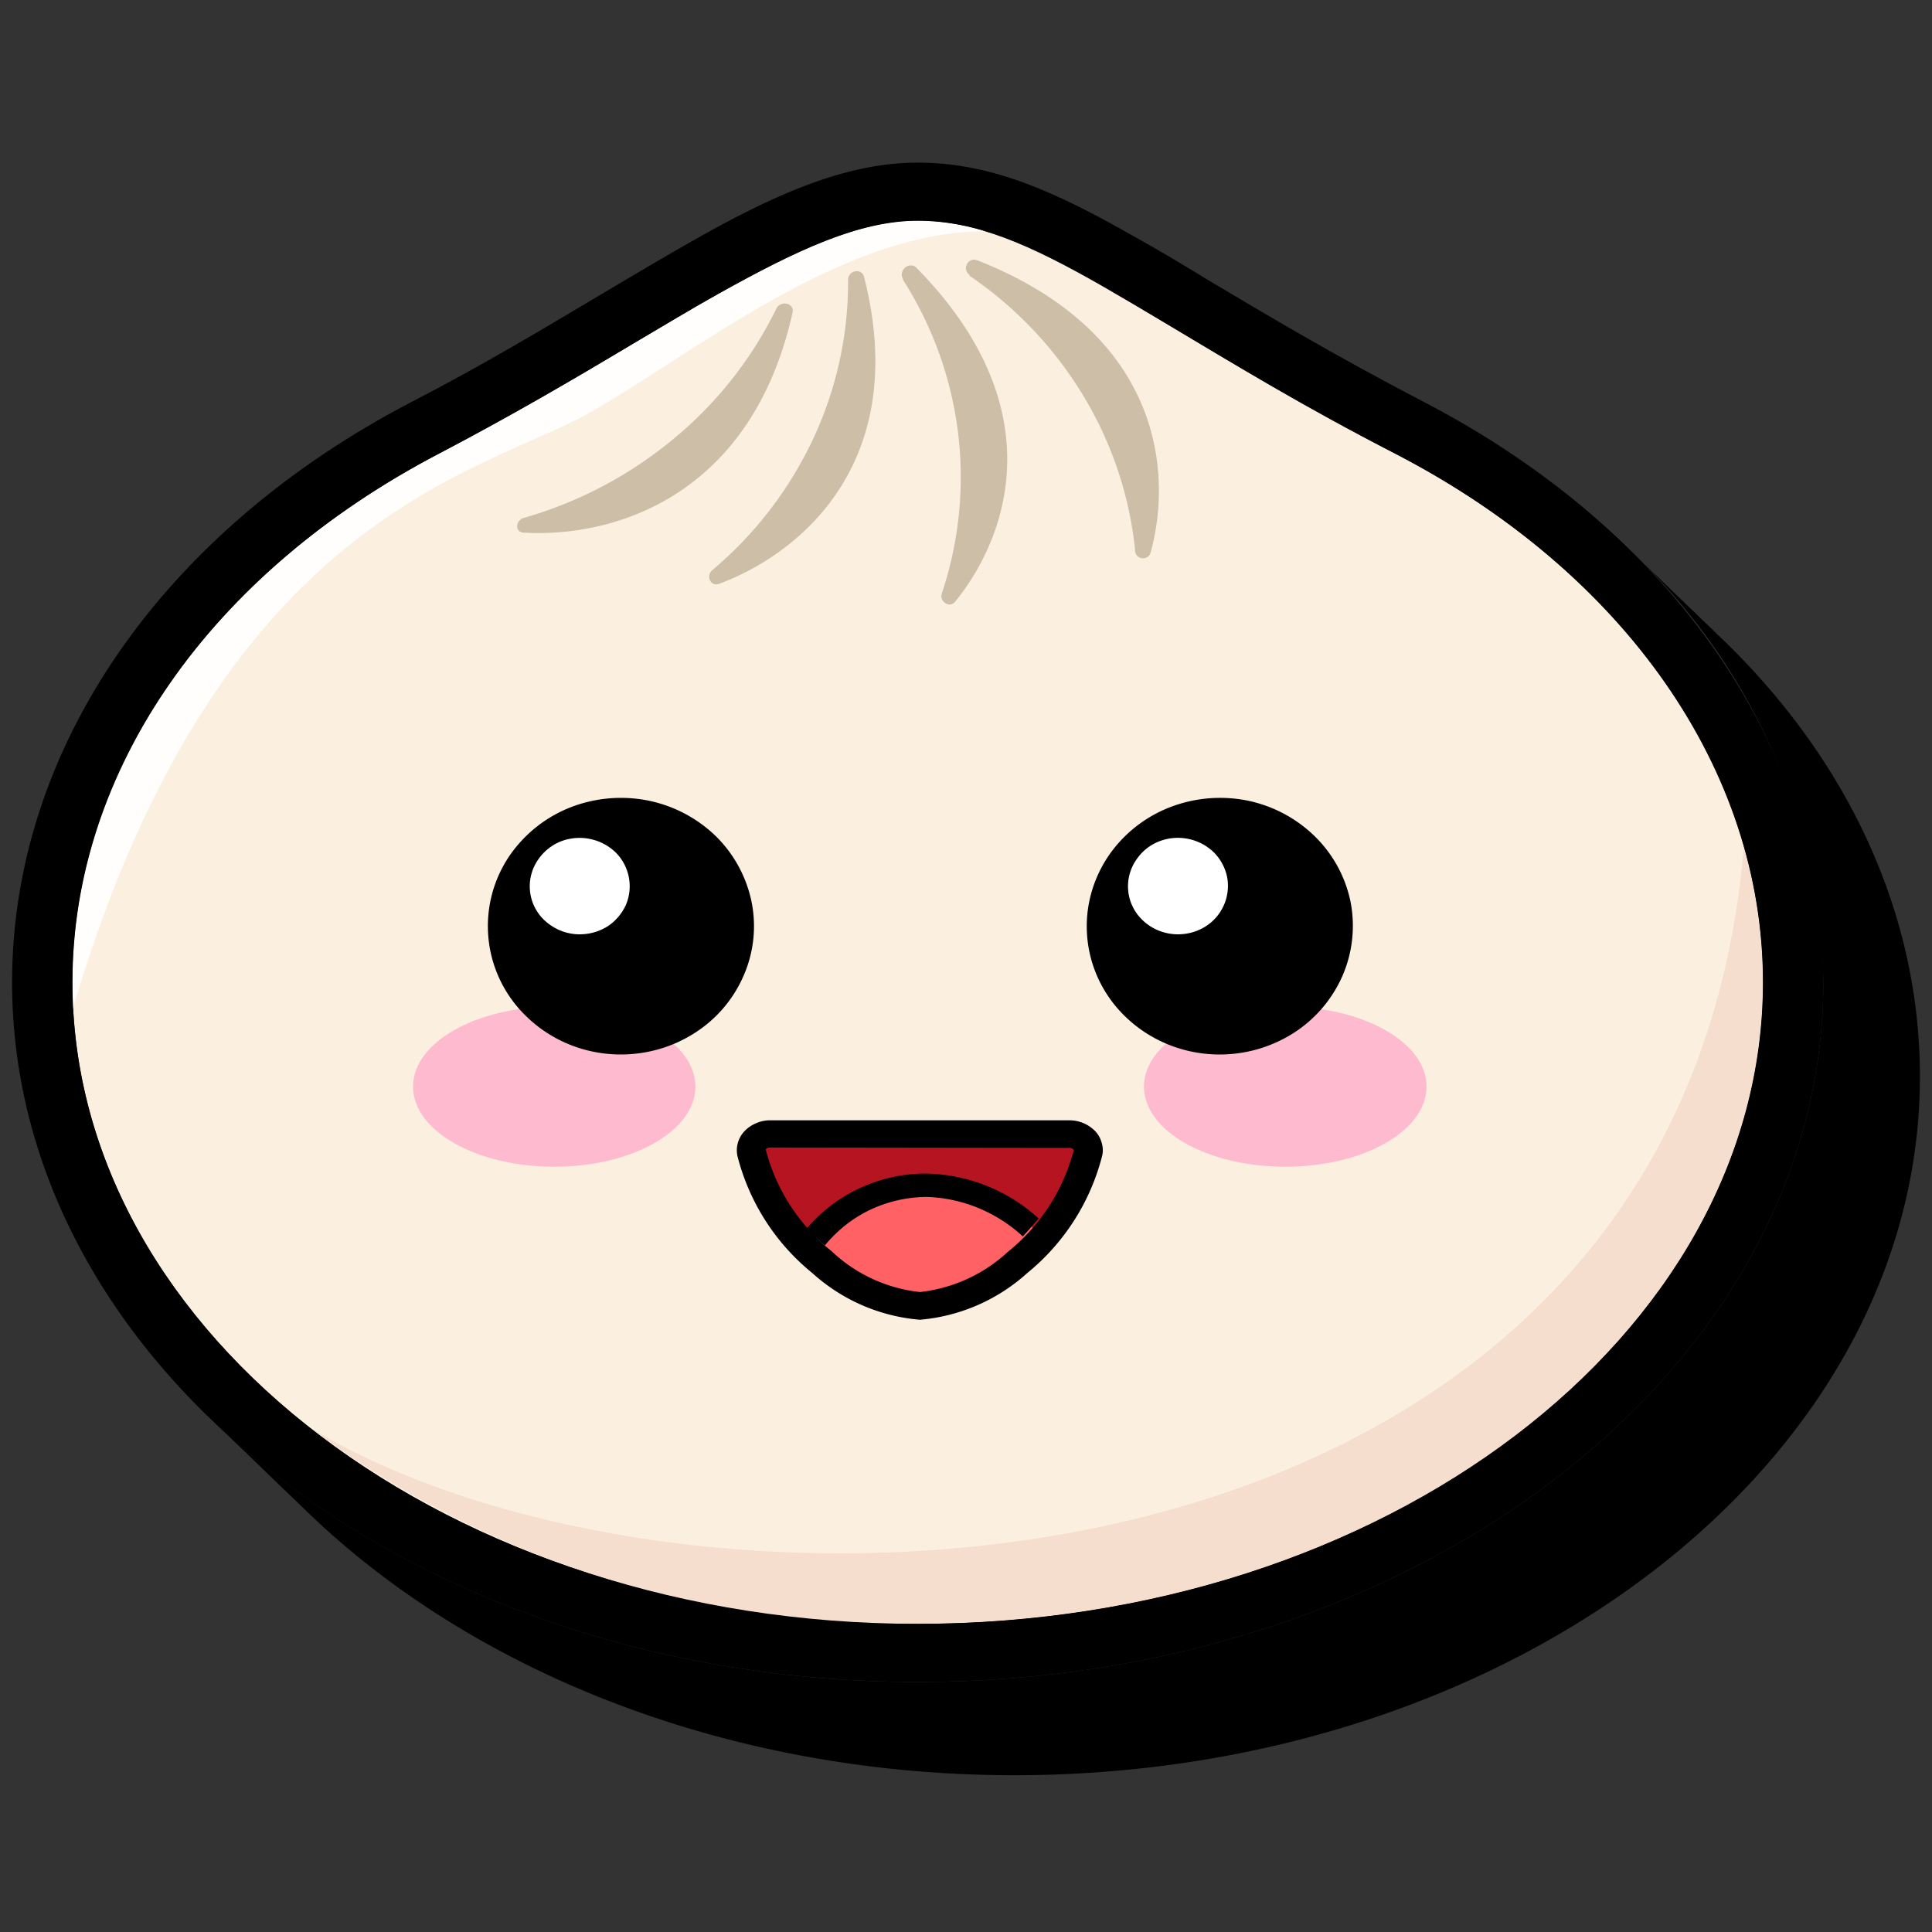
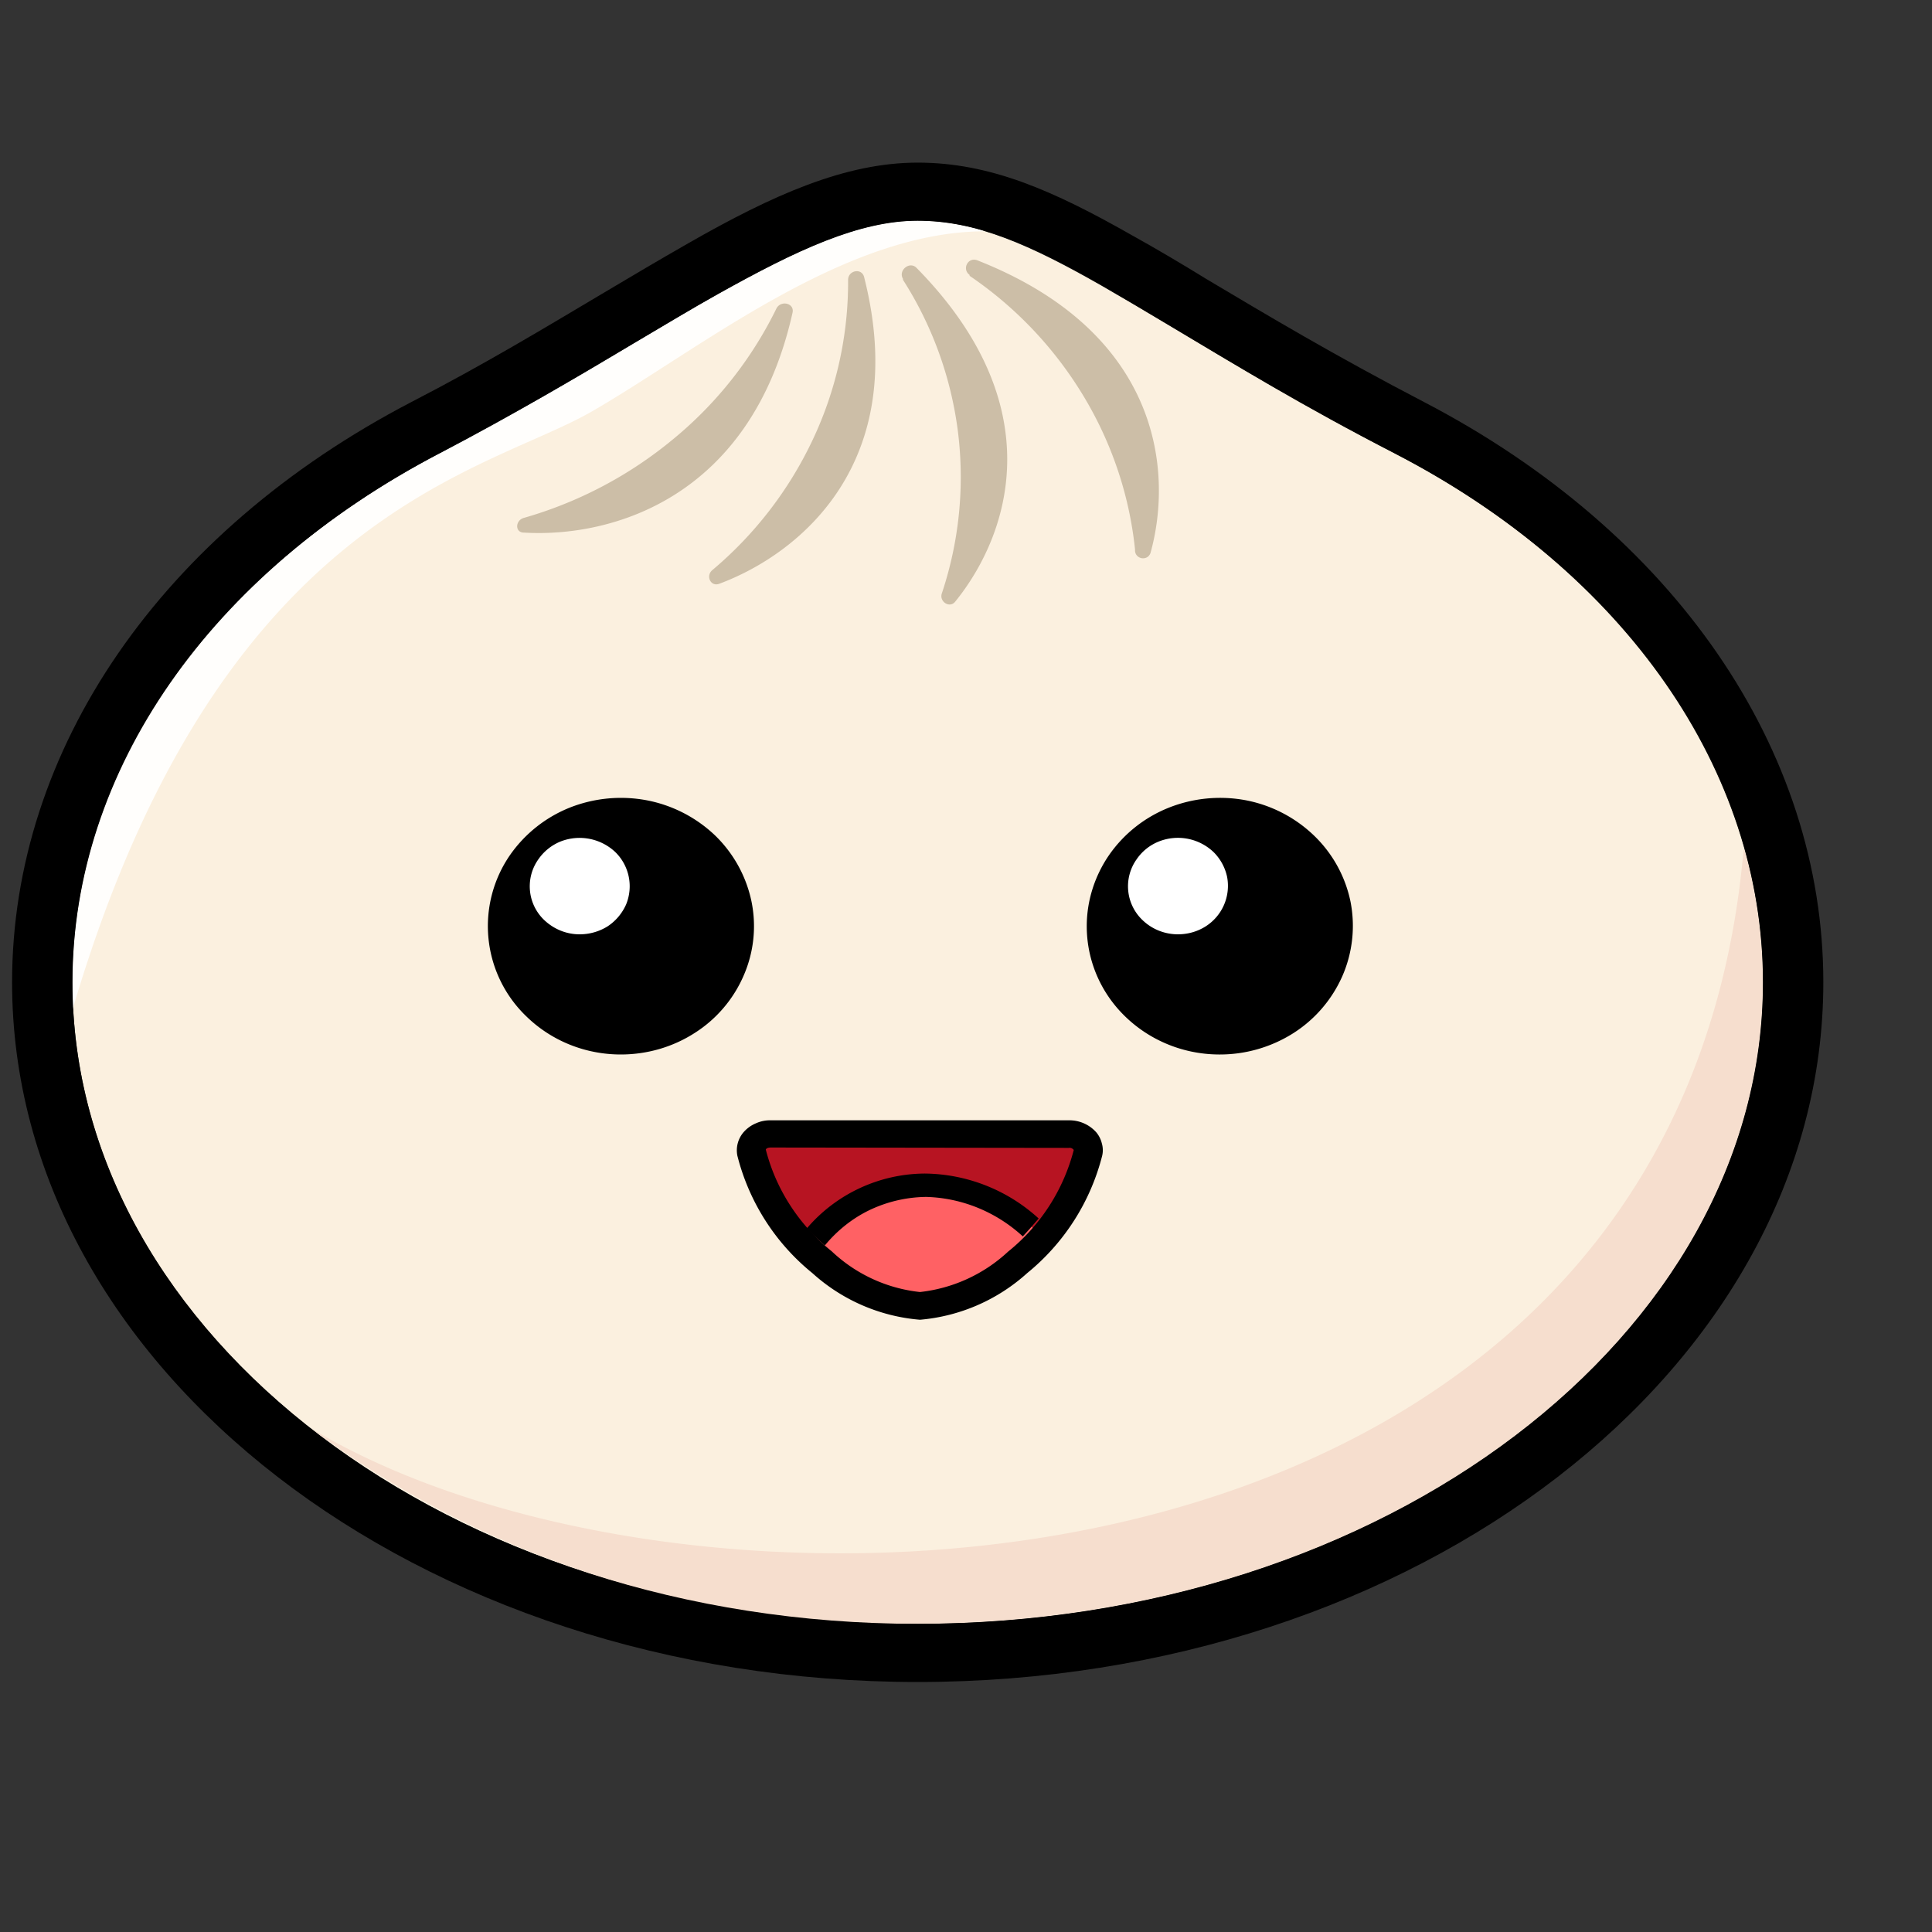
<svg xmlns="http://www.w3.org/2000/svg" width="40" height="40">
  <rect width="100%" height="100%" fill="#333333" stroke="none" />
-   <path style="stroke:none;fill-rule:nonzero;fill:#000;fill-opacity:1" d="M35.547 13.125a14.399 14.399 0 0 0-.25-.242c-.086-.078-.168-.164-.25-.242-.086-.075-.168-.164-.25-.239-.086-.078-.168-.164-.25-.242-.086-.078-.168-.164-.25-.242-.086-.074-.168-.164-.25-.238-.086-.078-.168-.164-.25-.242 2.476 2.351 3.898 5.546 3.953 8.898 0 7.992-8.41 14.488-18.75 14.488-5.79 0-10.969-2.039-14.414-5.234l.25.242.25.238.75.727.25.238.25.242C9.773 34.61 15.07 36.754 21 36.754c10.34 0 18.75-6.5 18.75-14.465 0-3.402-1.52-6.629-4.203-9.164Zm0 0" />
  <path style="stroke:none;fill-rule:nonzero;fill:#fbf0df;fill-opacity:1" d="M36.5 20.336c0 7.336-7.836 13.281-17.5 13.281S1.5 27.672 1.5 20.336c0-4.547 3-8.563 7.61-10.941C13.718 7.012 16.59 4.57 19 4.57s4.469 1.992 9.89 4.825c4.61 2.378 7.61 6.394 7.61 10.94Zm0 0" />
  <path style="stroke:none;fill-rule:nonzero;fill:#f6dece;fill-opacity:1" d="M36.5 20.336a10.19 10.19 0 0 0-.398-2.785c-1.368 16.054-21.676 16.828-29.66 12.023 3.59 2.684 8.015 4.11 12.558 4.043 9.648 0 17.5-5.957 17.5-13.281Zm0 0" />
  <path style="stroke:none;fill-rule:nonzero;fill:#fffefc;fill-opacity:1" d="M12.266 8.512c2.234-1.293 5.203-3.719 8.125-3.723A4.789 4.789 0 0 0 19 4.57c-1.21 0-2.5.606-4.125 1.512-.566.316-1.148.668-1.77 1.035-1.164.696-2.5 1.48-4 2.266C4.344 11.867 1.5 15.96 1.5 20.336v.574C4.531 10.59 10.035 9.805 12.266 8.512Zm0 0" />
  <path style="stroke:none;fill-rule:nonzero;fill:#ccbea7;fill-opacity:1" d="M17.559 5.793a7.647 7.647 0 0 1-.727 3.3 7.954 7.954 0 0 1-2.086 2.712c-.14.12-.031.351.149.28 1.683-.628 3.96-2.519 3-6.331-.04-.219-.336-.16-.336.039Zm1.136 0c.61.953 1 2.035 1.14 3.16a7.596 7.596 0 0 1-.335 3.332c-.059.168.156.313.273.176 1.098-1.352 2.051-4.031-.808-6.926-.145-.125-.371.067-.27.238Zm1.38-.082a7.998 7.998 0 0 1 2.35 2.476c.59.973.958 2.063 1.075 3.192a.162.162 0 0 0 .031.113.17.17 0 0 0 .227.04.17.17 0 0 0 .066-.098c.461-1.684.2-4.551-3.586-6.043-.199-.079-.328.183-.164.3Zm-9.231 5.012A8.505 8.505 0 0 0 13.94 9.09a8.106 8.106 0 0 0 2.137-2.707c.094-.172.375-.106.332.09-.863 3.855-3.762 4.66-5.558 4.554-.192.004-.188-.25-.008-.304Zm0 0" />
  <path style="stroke:none;fill-rule:nonzero;fill:#000;fill-opacity:1" d="M19 34.824C8.66 34.824.25 28.328.25 20.336c0-4.82 3.09-9.316 8.266-12.012 1.5-.773 2.785-1.55 3.93-2.23.628-.375 1.226-.727 1.8-1.055C16 4.035 17.5 3.367 19 3.367c1.5 0 2.809.578 4.45 1.512.5.277 1 .574 1.534.902 1.246.742 2.653 1.582 4.5 2.543 5.176 2.696 8.266 7.188 8.266 12.012 0 7.992-8.41 14.488-18.75 14.488ZM19 4.57c-1.21 0-2.5.606-4.125 1.512-.566.316-1.148.668-1.77 1.035-1.164.696-2.5 1.48-4 2.266C4.344 11.867 1.5 15.96 1.5 20.336 1.5 27.66 9.352 33.62 19 33.62s17.5-5.96 17.5-13.285c0-4.375-2.844-8.469-7.61-10.941-1.89-.965-3.367-1.872-4.562-2.586-.543-.325-1.043-.622-1.5-.887C21.316 5.055 20.211 4.57 19 4.57Zm0 0" />
  <path style="stroke:none;fill-rule:nonzero;fill:#b71422;fill-opacity:1" d="M22.523 23.855a4.276 4.276 0 0 1-1.457 2.274 3.469 3.469 0 0 1-2 .906A3.497 3.497 0 0 1 17 26.13a4.326 4.326 0 0 1-1.441-2.274.427.427 0 0 1 .015-.156.408.408 0 0 1 .086-.133.39.39 0 0 1 .3-.101h6.169a.379.379 0 0 1 .297.105c.078.075.113.18.097.285Zm0 0" />
  <path style="stroke:none;fill-rule:nonzero;fill:#ff6164;fill-opacity:1" d="M17 26.168a3.51 3.51 0 0 0 2.059.914 3.501 3.501 0 0 0 2.054-.914c.18-.16.348-.332.5-.516a3.307 3.307 0 0 0-1.105-.8 3.4 3.4 0 0 0-1.344-.313 3.12 3.12 0 0 0-1.422.371c-.43.23-.8.563-1.078.969.117.098.215.195.336.289Zm0 0" />
  <path style="stroke:none;fill-rule:nonzero;fill:#000;fill-opacity:1" d="M17.078 25.785c.254-.308.57-.562.93-.734a2.796 2.796 0 0 1 1.168-.27c.742.02 1.453.313 2 .817.113-.121.222-.246.328-.371a3.548 3.548 0 0 0-2.356-.93 3.237 3.237 0 0 0-2.445 1.137c.121.125.246.242.375.351Zm0 0" />
  <path style="stroke:none;fill-rule:nonzero;fill:#000;fill-opacity:1" d="M19.047 27.324a3.78 3.78 0 0 1-2.227-.965 4.567 4.567 0 0 1-1.554-2.433.575.575 0 0 1 .129-.485.695.695 0 0 1 .253-.183.71.71 0 0 1 .313-.063h6.168a.744.744 0 0 1 .566.246.562.562 0 0 1 .117.23.507.507 0 0 1 .008.255 4.59 4.59 0 0 1-1.554 2.433 3.792 3.792 0 0 1-2.22.965Zm-3.086-3.566c-.082 0-.102.031-.106.043.211.824.688 1.562 1.364 2.105.5.473 1.14.77 1.828.844a3.189 3.189 0 0 0 1.824-.836 3.98 3.98 0 0 0 1.36-2.105.122.122 0 0 0-.044-.036.102.102 0 0 0-.058-.007Zm0 0" />
-   <path style="stroke:none;fill-rule:nonzero;fill:#febbd0;fill-opacity:1" d="M26.61 24.156c1.617 0 2.925-.742 2.925-1.66 0-.914-1.308-1.656-2.926-1.656-1.613 0-2.925.742-2.925 1.656 0 .918 1.312 1.66 2.925 1.66Zm-15.133 0c1.613 0 2.921-.742 2.921-1.66 0-.914-1.308-1.656-2.921-1.656-1.618 0-2.926.742-2.926 1.656 0 .918 1.308 1.66 2.926 1.66Zm0 0" />
  <path style="stroke:none;fill-rule:nonzero;fill:#000;fill-opacity:1" d="M12.852 21.832c.543 0 1.074-.152 1.53-.445.45-.285.806-.703 1.016-1.192.211-.484.266-1.02.16-1.535a2.659 2.659 0 0 0-.753-1.363 2.816 2.816 0 0 0-1.41-.727 2.884 2.884 0 0 0-1.594.149c-.5.199-.93.539-1.239.98a2.59 2.59 0 0 0 .344 3.352c.516.5 1.215.781 1.946.781Zm12.382 0a2.84 2.84 0 0 0 1.536-.437c.453-.286.808-.7 1.023-1.188a2.6 2.6 0 0 0 .168-1.539 2.637 2.637 0 0 0-.75-1.363 2.798 2.798 0 0 0-1.41-.735 2.881 2.881 0 0 0-1.594.149c-.504.199-.934.539-1.242.98-.3.434-.465.95-.465 1.477 0 .703.285 1.375.797 1.87.515.5 1.21.782 1.937.786Zm0 0" />
  <path style="stroke:none;fill-rule:nonzero;fill:#fff;fill-opacity:1" d="M12 19.344c.203 0 .402-.055.578-.164.168-.11.3-.266.383-.45a.99.99 0 0 0-.223-1.09 1.079 1.079 0 0 0-1.129-.219 1.029 1.029 0 0 0-.464.372.965.965 0 0 0 .125 1.258c.199.187.457.293.73.293Zm12.387 0c.203 0 .402-.055.574-.164a.994.994 0 0 0 .445-1.024 1.019 1.019 0 0 0-.281-.515 1.07 1.07 0 0 0-1.129-.22 1.009 1.009 0 0 0-.465.372.965.965 0 0 0 .121 1.254c.192.187.45.293.723.297Zm0 0" />
</svg>